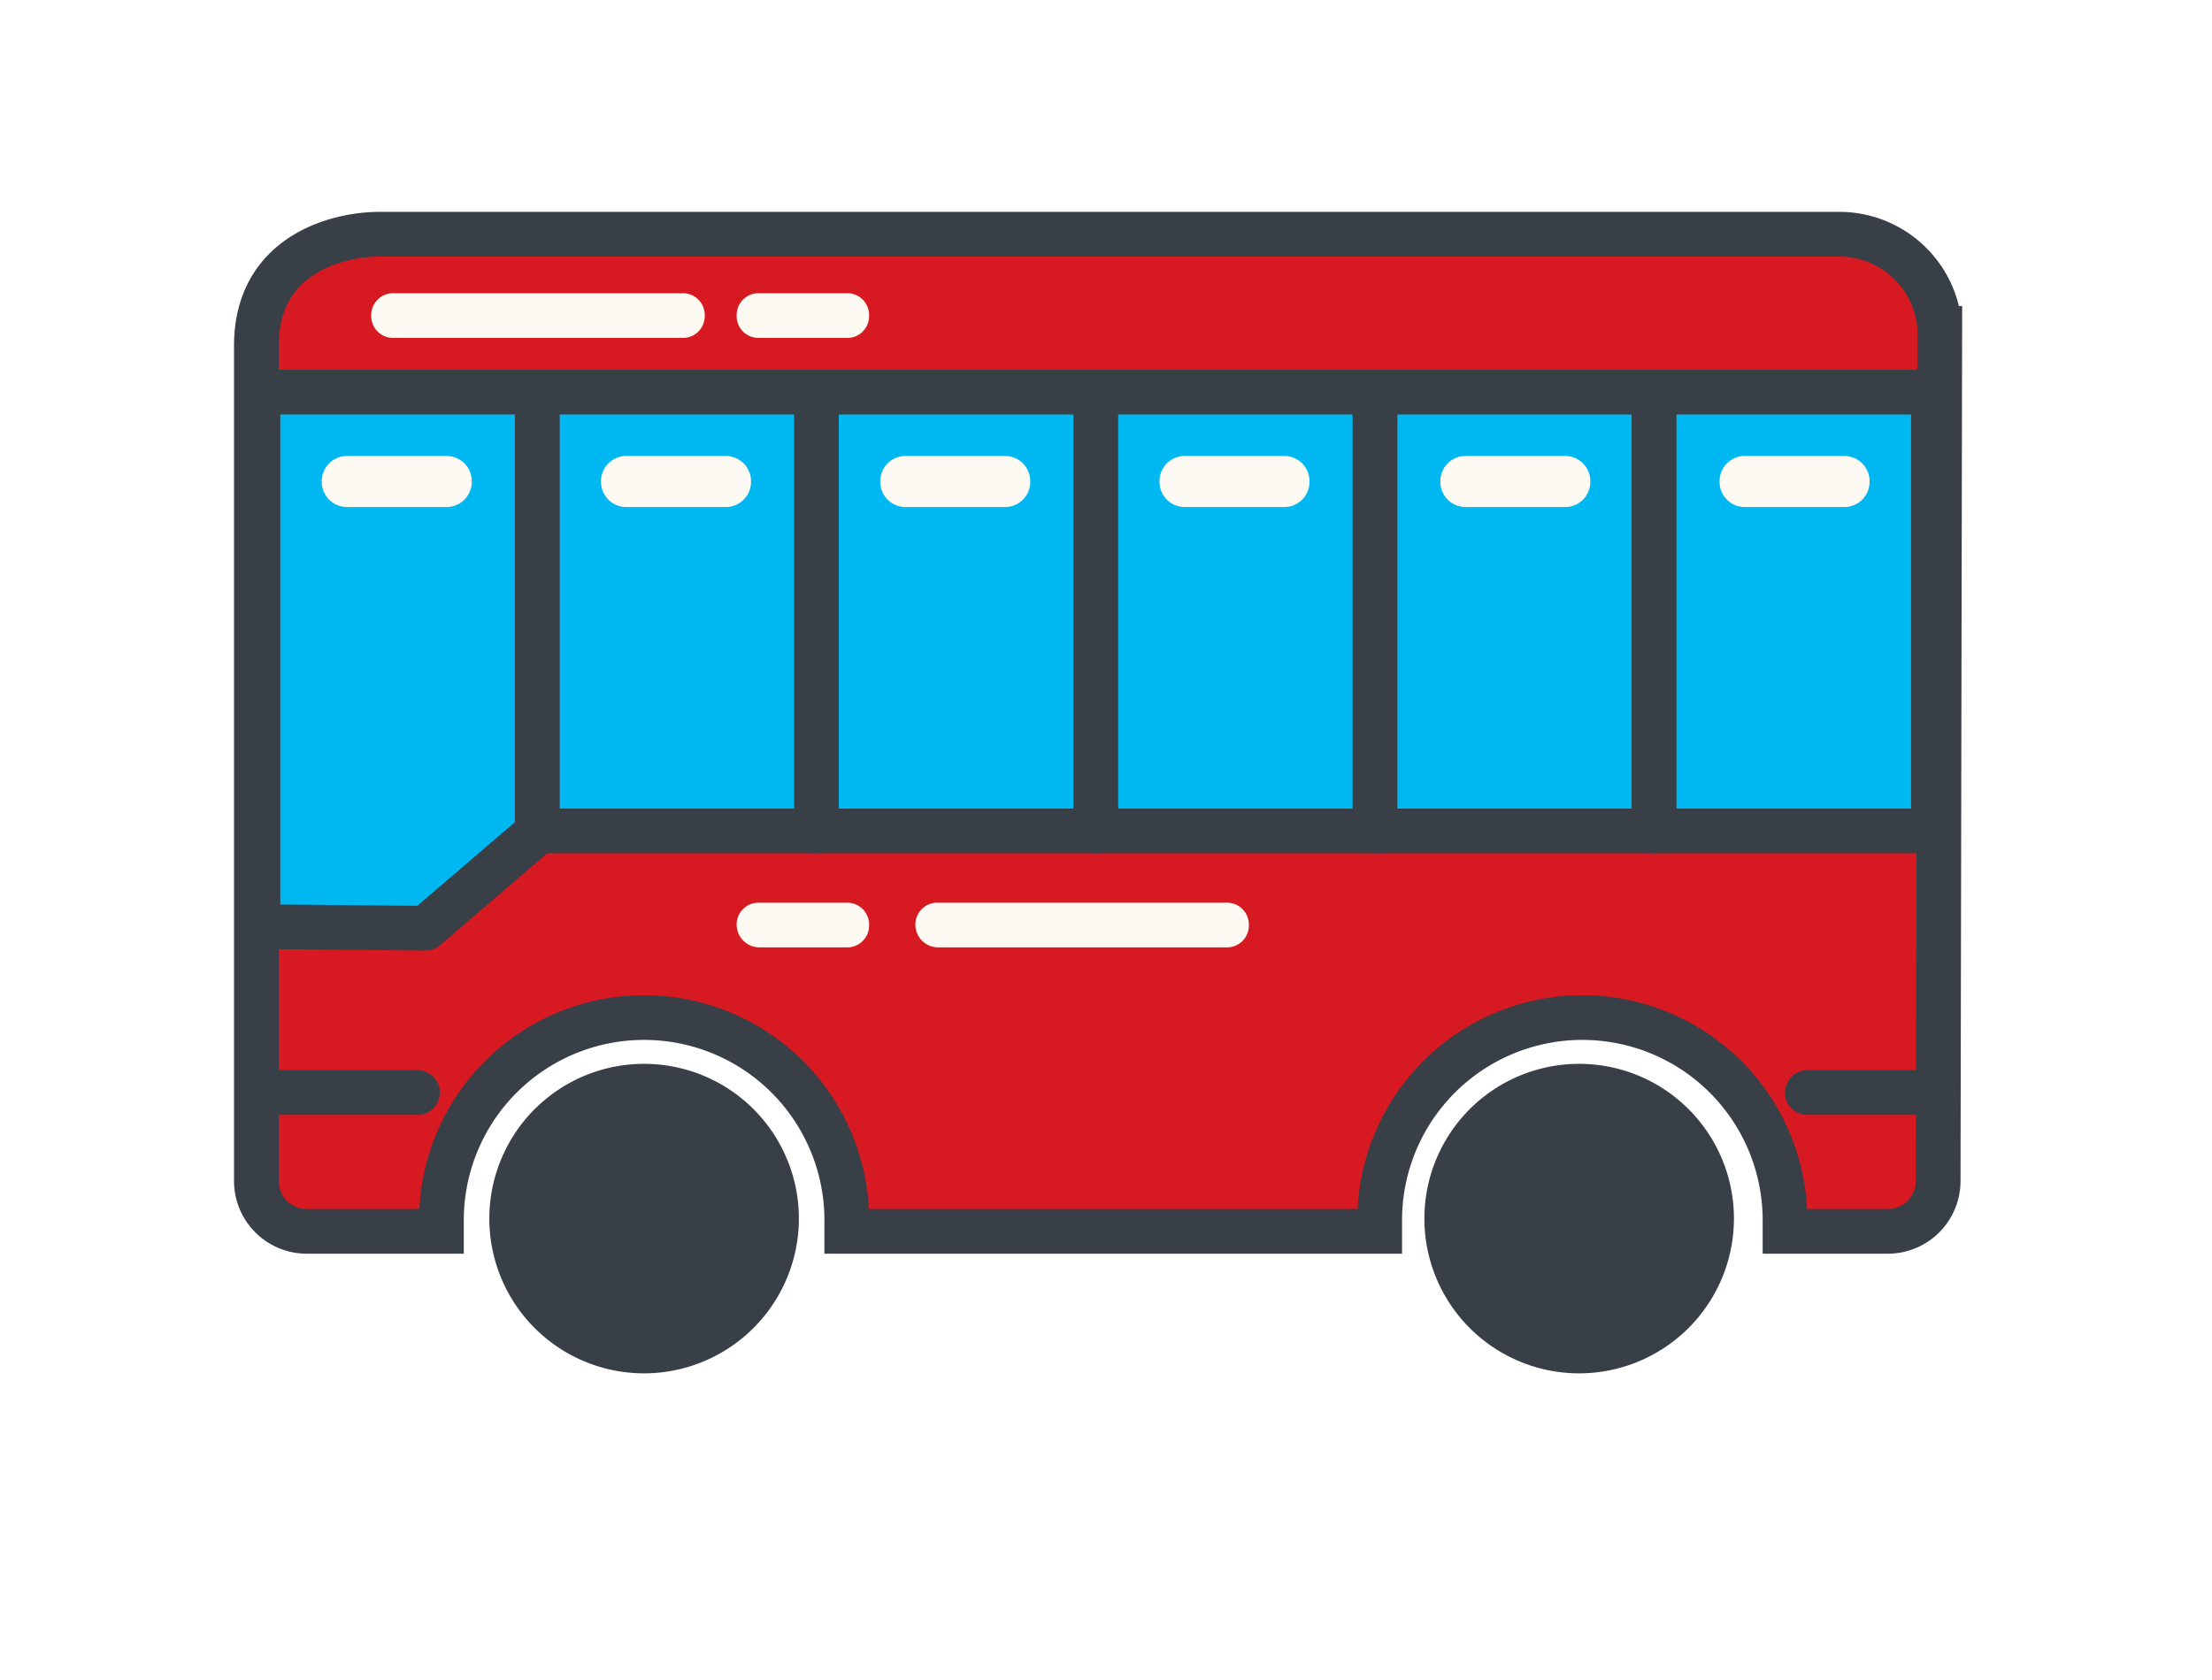
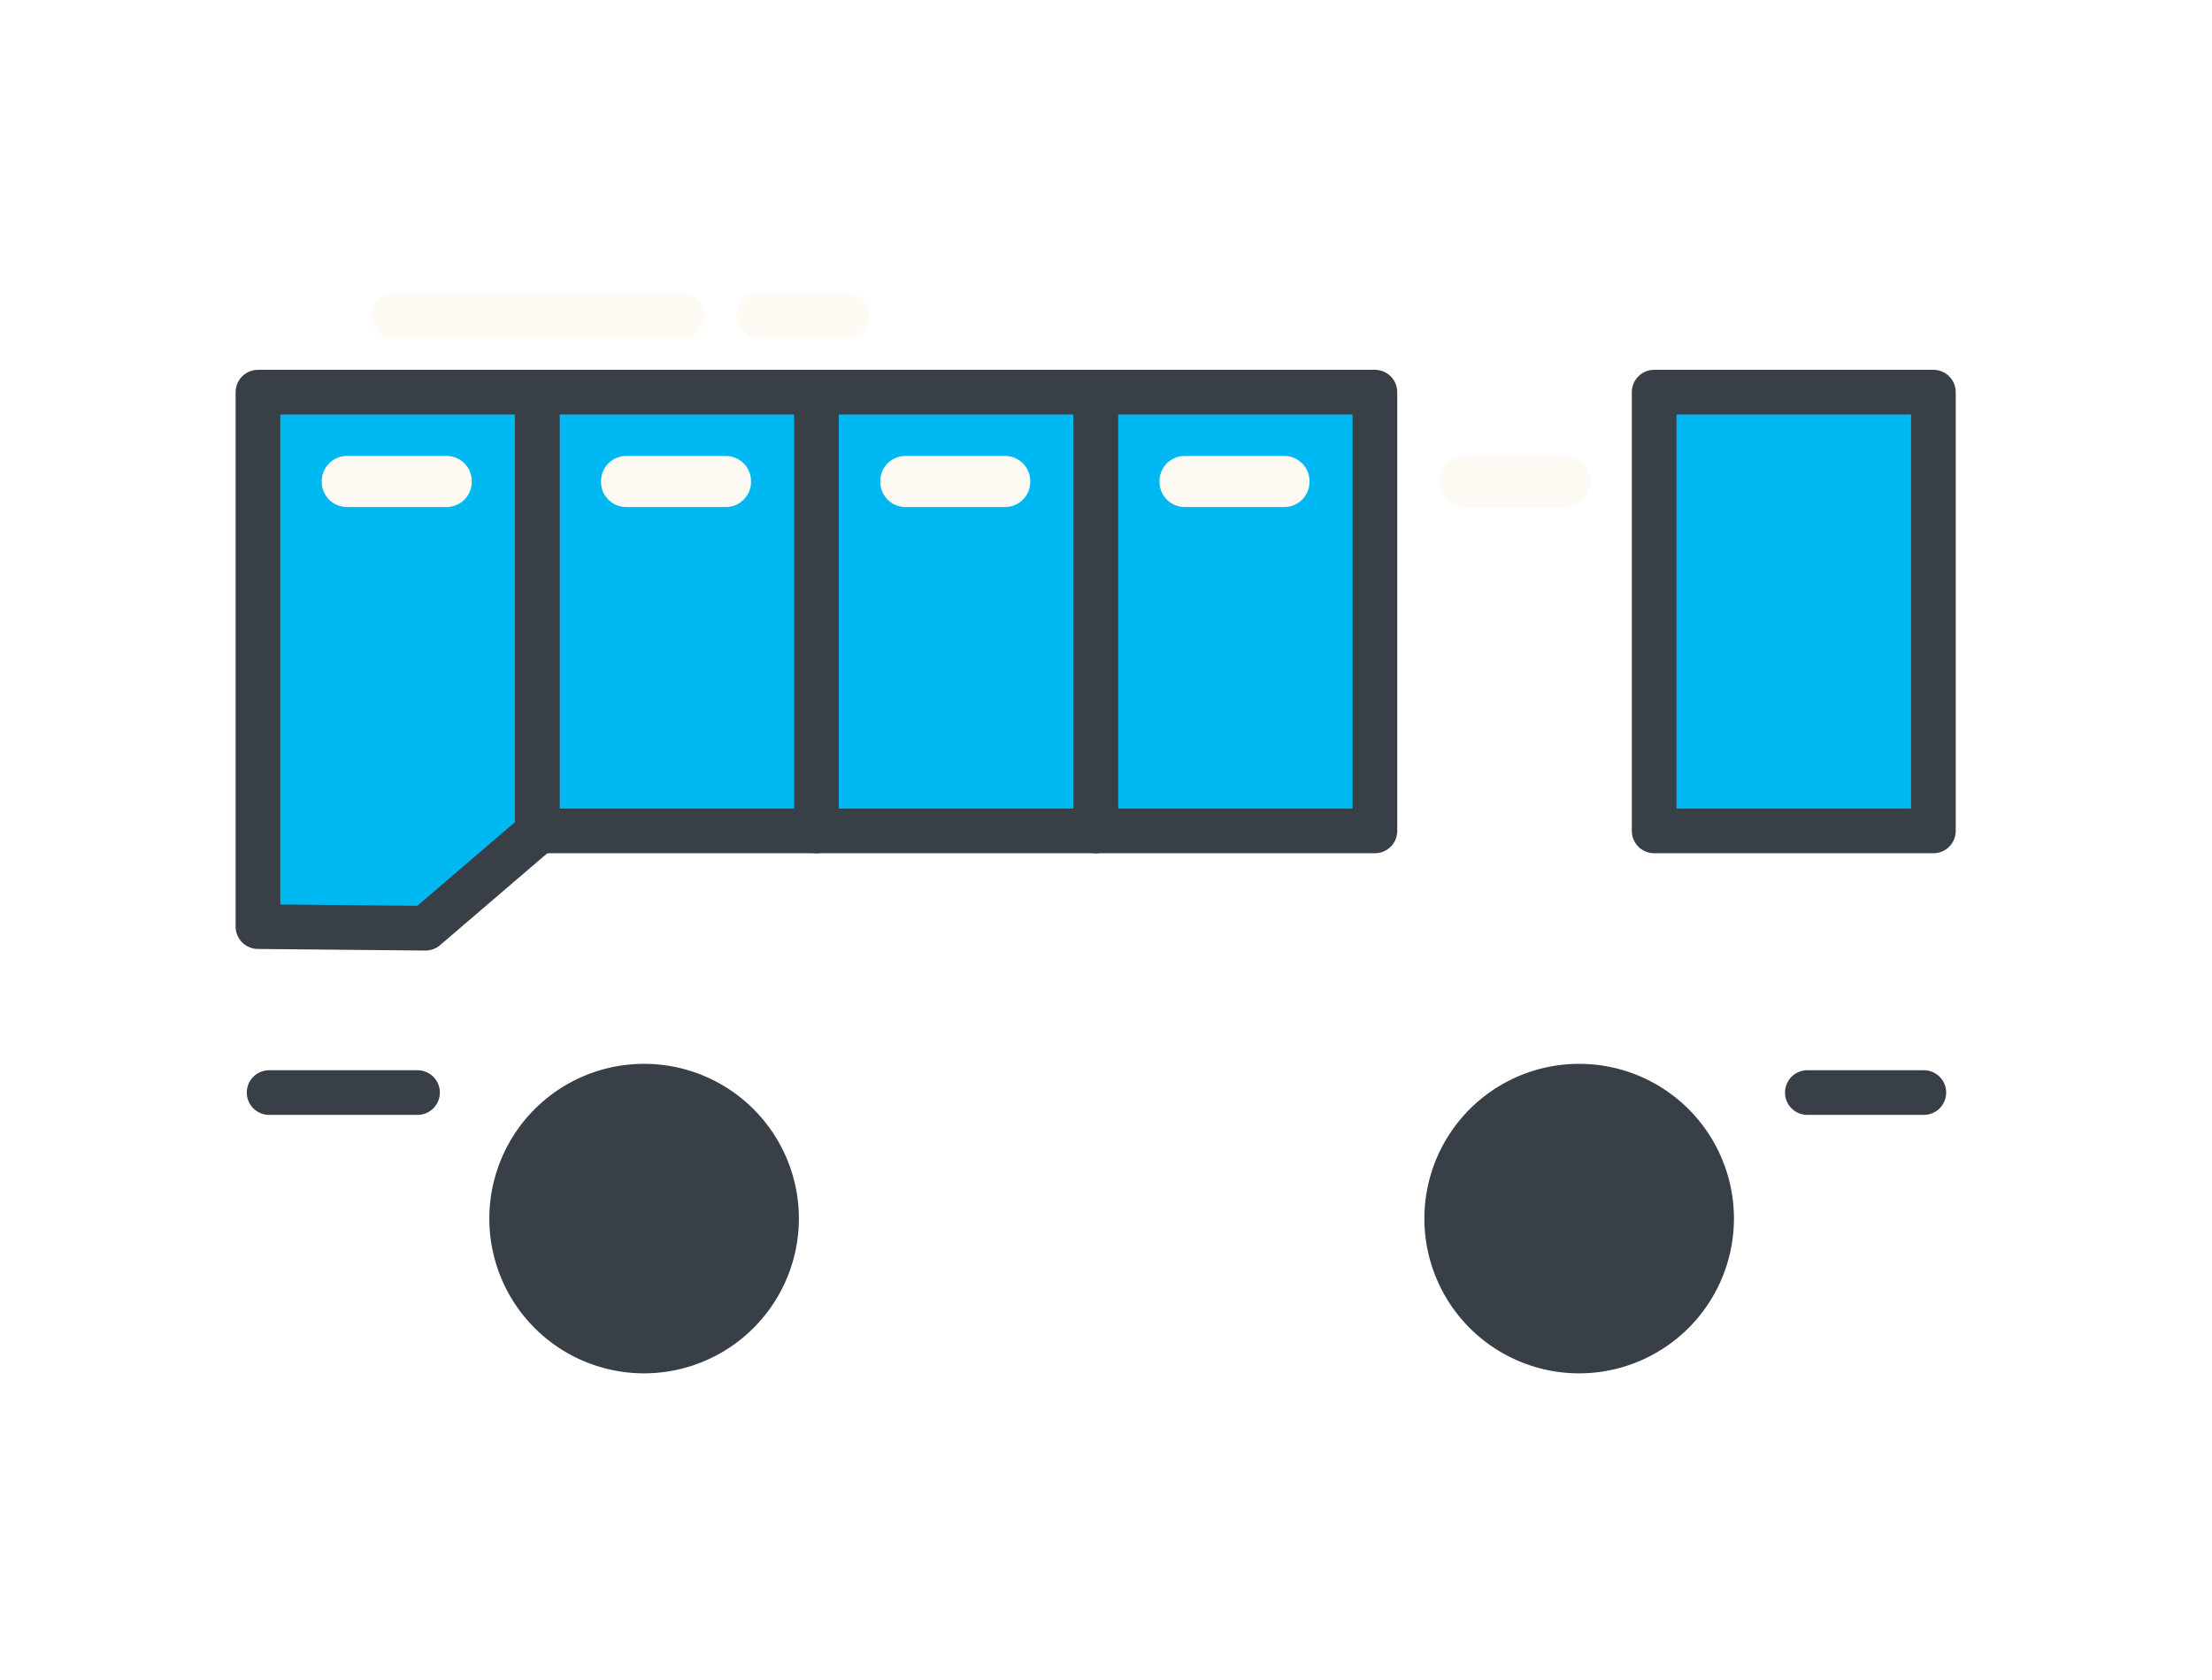
<svg xmlns="http://www.w3.org/2000/svg" width="138.626" height="105.275" viewBox="0 0 138.626 105.275">
  <defs>
    <style>
            .cls-1{fill:#fff}.cls-2{fill:#d71921}.cls-2,.cls-5,.cls-6{stroke:#383f47;stroke-miterlimit:10;stroke-width:2.8px}.cls-3{fill:#383f47}.cls-4{fill:#fdfaf3}.cls-5,.cls-6{fill:#00b8f1;stroke-linecap:round;stroke-linejoin:round}.cls-6{fill:none}.cls-7{filter:url(#Path_45-2_1_)}
        </style>
    <filter id="Path_45-2_1_" width="138.626" height="105.275" x="0" y="0" filterUnits="userSpaceOnUse">
      <feOffset dy="3" />
      <feGaussianBlur result="blur" stdDeviation="3" />
      <feFlood flood-opacity=".161" />
      <feComposite in2="blur" operator="in" />
      <feComposite in="SourceGraphic" />
    </filter>
  </defs>
  <g id="bus" transform="translate(9 6)">
    <g id="Group_143" class="cls-7" data-name="Group 143" transform="translate(-9 -6)">
      <path id="Path_45-2_1_2" d="M-930-233.5c0-10.5-11.4-11.5-16.7-11.5h-80.9c-11.1 0-18.1.6-21.5 7.4-1.9 3.8-1.2 33.3-1.2 53.4 0 10.7.6 19 5.9 19.1 4.8.2 5.9.2 11 .2 3.1 3.6 5.2 5.6 9.9 6.4a22.023 22.023 0 0 0 8.1.2c4.7-.8 7.8-3 10.9-6.7h29.4a20.614 20.614 0 0 0 12.2 6.9 10.641 10.641 0 0 0 5.6 0 21.216 21.216 0 0 0 12.2-6.9c5.2 0 15.3-1.1 15.3-23.1 0-1.7-.2-33.2-.2-45.4z" class="cls-1" data-name="Path_45-2_1_" transform="translate(1059.43 251)" />
    </g>
-     <path id="Path_143" d="M119 15.7H27.4c-2.5 0-7.7 1.2-7.7 7V75a3.159 3.159 0 0 0 3.2 3.2h8.4v-.7a12.7 12.7 0 0 1 25.4 0v.7h33.4v-.7a12.7 12.7 0 0 1 25.4 0v.7h6.4a3.159 3.159 0 0 0 3.2-3.2l.1-53.4a6.312 6.312 0 0 0-6.2-5.9z" class="cls-2" data-name="Path 143" transform="translate(-12.634 -7.02)" />
    <g id="Group_57" transform="translate(21.666 60.68)">
      <circle id="Ellipse_11" cx="8.5" cy="8.5" r="8.5" class="cls-3" transform="translate(1.2 1.3)" />
      <path id="Path_46" d="M44 87.1a9.7 9.7 0 1 1 9.7-9.7 9.709 9.709 0 0 1-9.7 9.7zm0-17a7.4 7.4 0 1 0 7.4 7.4 7.514 7.514 0 0 0-7.4-7.4z" class="cls-3" transform="translate(-34.3 -67.7)" />
    </g>
    <g id="Group_57_2_" transform="translate(80.266 60.68)">
      <circle id="Ellipse_11_2_" cx="8.5" cy="8.5" r="8.5" class="cls-3" transform="translate(1.2 1.3)" />
      <path id="Path_46_2_" d="M102.6 87.1a9.7 9.7 0 1 1 9.7-9.7 9.709 9.709 0 0 1-9.7 9.7zm0-17a7.4 7.4 0 1 0 7.4 7.4 7.383 7.383 0 0 0-7.4-7.4z" class="cls-3" transform="translate(-92.9 -67.7)" />
    </g>
    <path id="Path_60" d="M49.8 20.8a1.367 1.367 0 0 1 1.4-1.4h5.5a1.367 1.367 0 0 1 1.4 1.4 1.367 1.367 0 0 1-1.4 1.4h-5.5a1.367 1.367 0 0 1-1.4-1.4z" class="cls-4" transform="translate(-12.634 -7.02)" />
-     <path id="Path_60_2_" d="M49.8 59a1.367 1.367 0 0 1 1.4-1.4h5.5a1.367 1.367 0 0 1 1.4 1.4 1.367 1.367 0 0 1-1.4 1.4h-5.5a1.43 1.43 0 0 1-1.4-1.4z" class="cls-4" transform="translate(-12.634 -7.02)" />
    <path id="Path_61" d="M26.9 20.8a1.367 1.367 0 0 1 1.4-1.4h18.1a1.367 1.367 0 0 1 1.4 1.4 1.367 1.367 0 0 1-1.4 1.4H28.3a1.367 1.367 0 0 1-1.4-1.4z" class="cls-4" transform="translate(-12.634 -7.02)" />
-     <path id="Path_61_2_" d="M61 59a1.367 1.367 0 0 1 1.4-1.4h18.1a1.367 1.367 0 0 1 1.4 1.4 1.367 1.367 0 0 1-1.4 1.4H62.4A1.43 1.43 0 0 1 61 59z" class="cls-4" transform="translate(-12.634 -7.02)" />
-     <path id="Rectangle_52" d="M0 0h17.5v27.5H0z" class="cls-5" data-name="Rectangle 52" transform="translate(77.166 18.58)" />
    <path id="Path_62" d="M93.9 31.2a1.58 1.58 0 0 1 1.6-1.6h6.2a1.58 1.58 0 0 1 1.6 1.6 1.58 1.58 0 0 1-1.6 1.6h-6.2a1.58 1.58 0 0 1-1.6-1.6z" class="cls-4" transform="translate(-12.634 -7.02)" />
    <path id="Rectangle_53" d="M0 0h17.5v27.5H0z" class="cls-5" data-name="Rectangle 53" transform="translate(59.666 18.58)" />
    <path id="Path_62_2_" d="M76.3 31.2a1.58 1.58 0 0 1 1.6-1.6h6.2a1.58 1.58 0 0 1 1.6 1.6 1.58 1.58 0 0 1-1.6 1.6h-6.2a1.58 1.58 0 0 1-1.6-1.6z" class="cls-4" transform="translate(-12.634 -7.02)" />
    <path id="Rectangle_54" d="M0 0h17.5v27.5H0z" class="cls-5" data-name="Rectangle 54" transform="translate(42.166 18.58)" />
    <path id="Path_62_4_" d="M58.8 31.2a1.58 1.58 0 0 1 1.6-1.6h6.2a1.58 1.58 0 0 1 1.6 1.6 1.58 1.58 0 0 1-1.6 1.6h-6.2a1.58 1.58 0 0 1-1.6-1.6z" class="cls-4" transform="translate(-12.634 -7.02)" />
    <path id="Rectangle_55" d="M0 0h17.5v27.5H0z" class="cls-5" data-name="Rectangle 55" transform="translate(24.666 18.58)" />
    <path id="Path_144" d="M37.3 53.2l-7 6-10.5-.1V25.6h17.5z" class="cls-5" data-name="Path 144" transform="translate(-12.634 -7.02)" />
    <path id="Rectangle_56" d="M0 0h17.5v27.5H0z" class="cls-5" data-name="Rectangle 56" transform="translate(94.666 18.58)" />
-     <path id="Path_62_3_" d="M111.4 31.2a1.58 1.58 0 0 1 1.6-1.6h6.2a1.58 1.58 0 0 1 1.6 1.6 1.58 1.58 0 0 1-1.6 1.6H113a1.58 1.58 0 0 1-1.6-1.6z" class="cls-4" transform="translate(-12.634 -7.02)" />
    <path id="Line_15" d="M0 0h9.3" class="cls-6" data-name="Line 15" transform="translate(7.866 62.48)" />
    <path id="Line_16" d="M0 0h7.3" class="cls-6" data-name="Line 16" transform="translate(104.266 62.48)" />
    <path id="Path_62_6_" d="M41.3 31.2a1.58 1.58 0 0 1 1.6-1.6h6.2a1.58 1.58 0 0 1 1.6 1.6 1.58 1.58 0 0 1-1.6 1.6h-6.2a1.58 1.58 0 0 1-1.6-1.6z" class="cls-4" transform="translate(-12.634 -7.02)" />
    <path id="Path_62_5_" d="M23.8 31.2a1.58 1.58 0 0 1 1.6-1.6h6.2a1.58 1.58 0 0 1 1.6 1.6 1.58 1.58 0 0 1-1.6 1.6h-6.2a1.58 1.58 0 0 1-1.6-1.6z" class="cls-4" transform="translate(-12.634 -7.02)" />
  </g>
</svg>